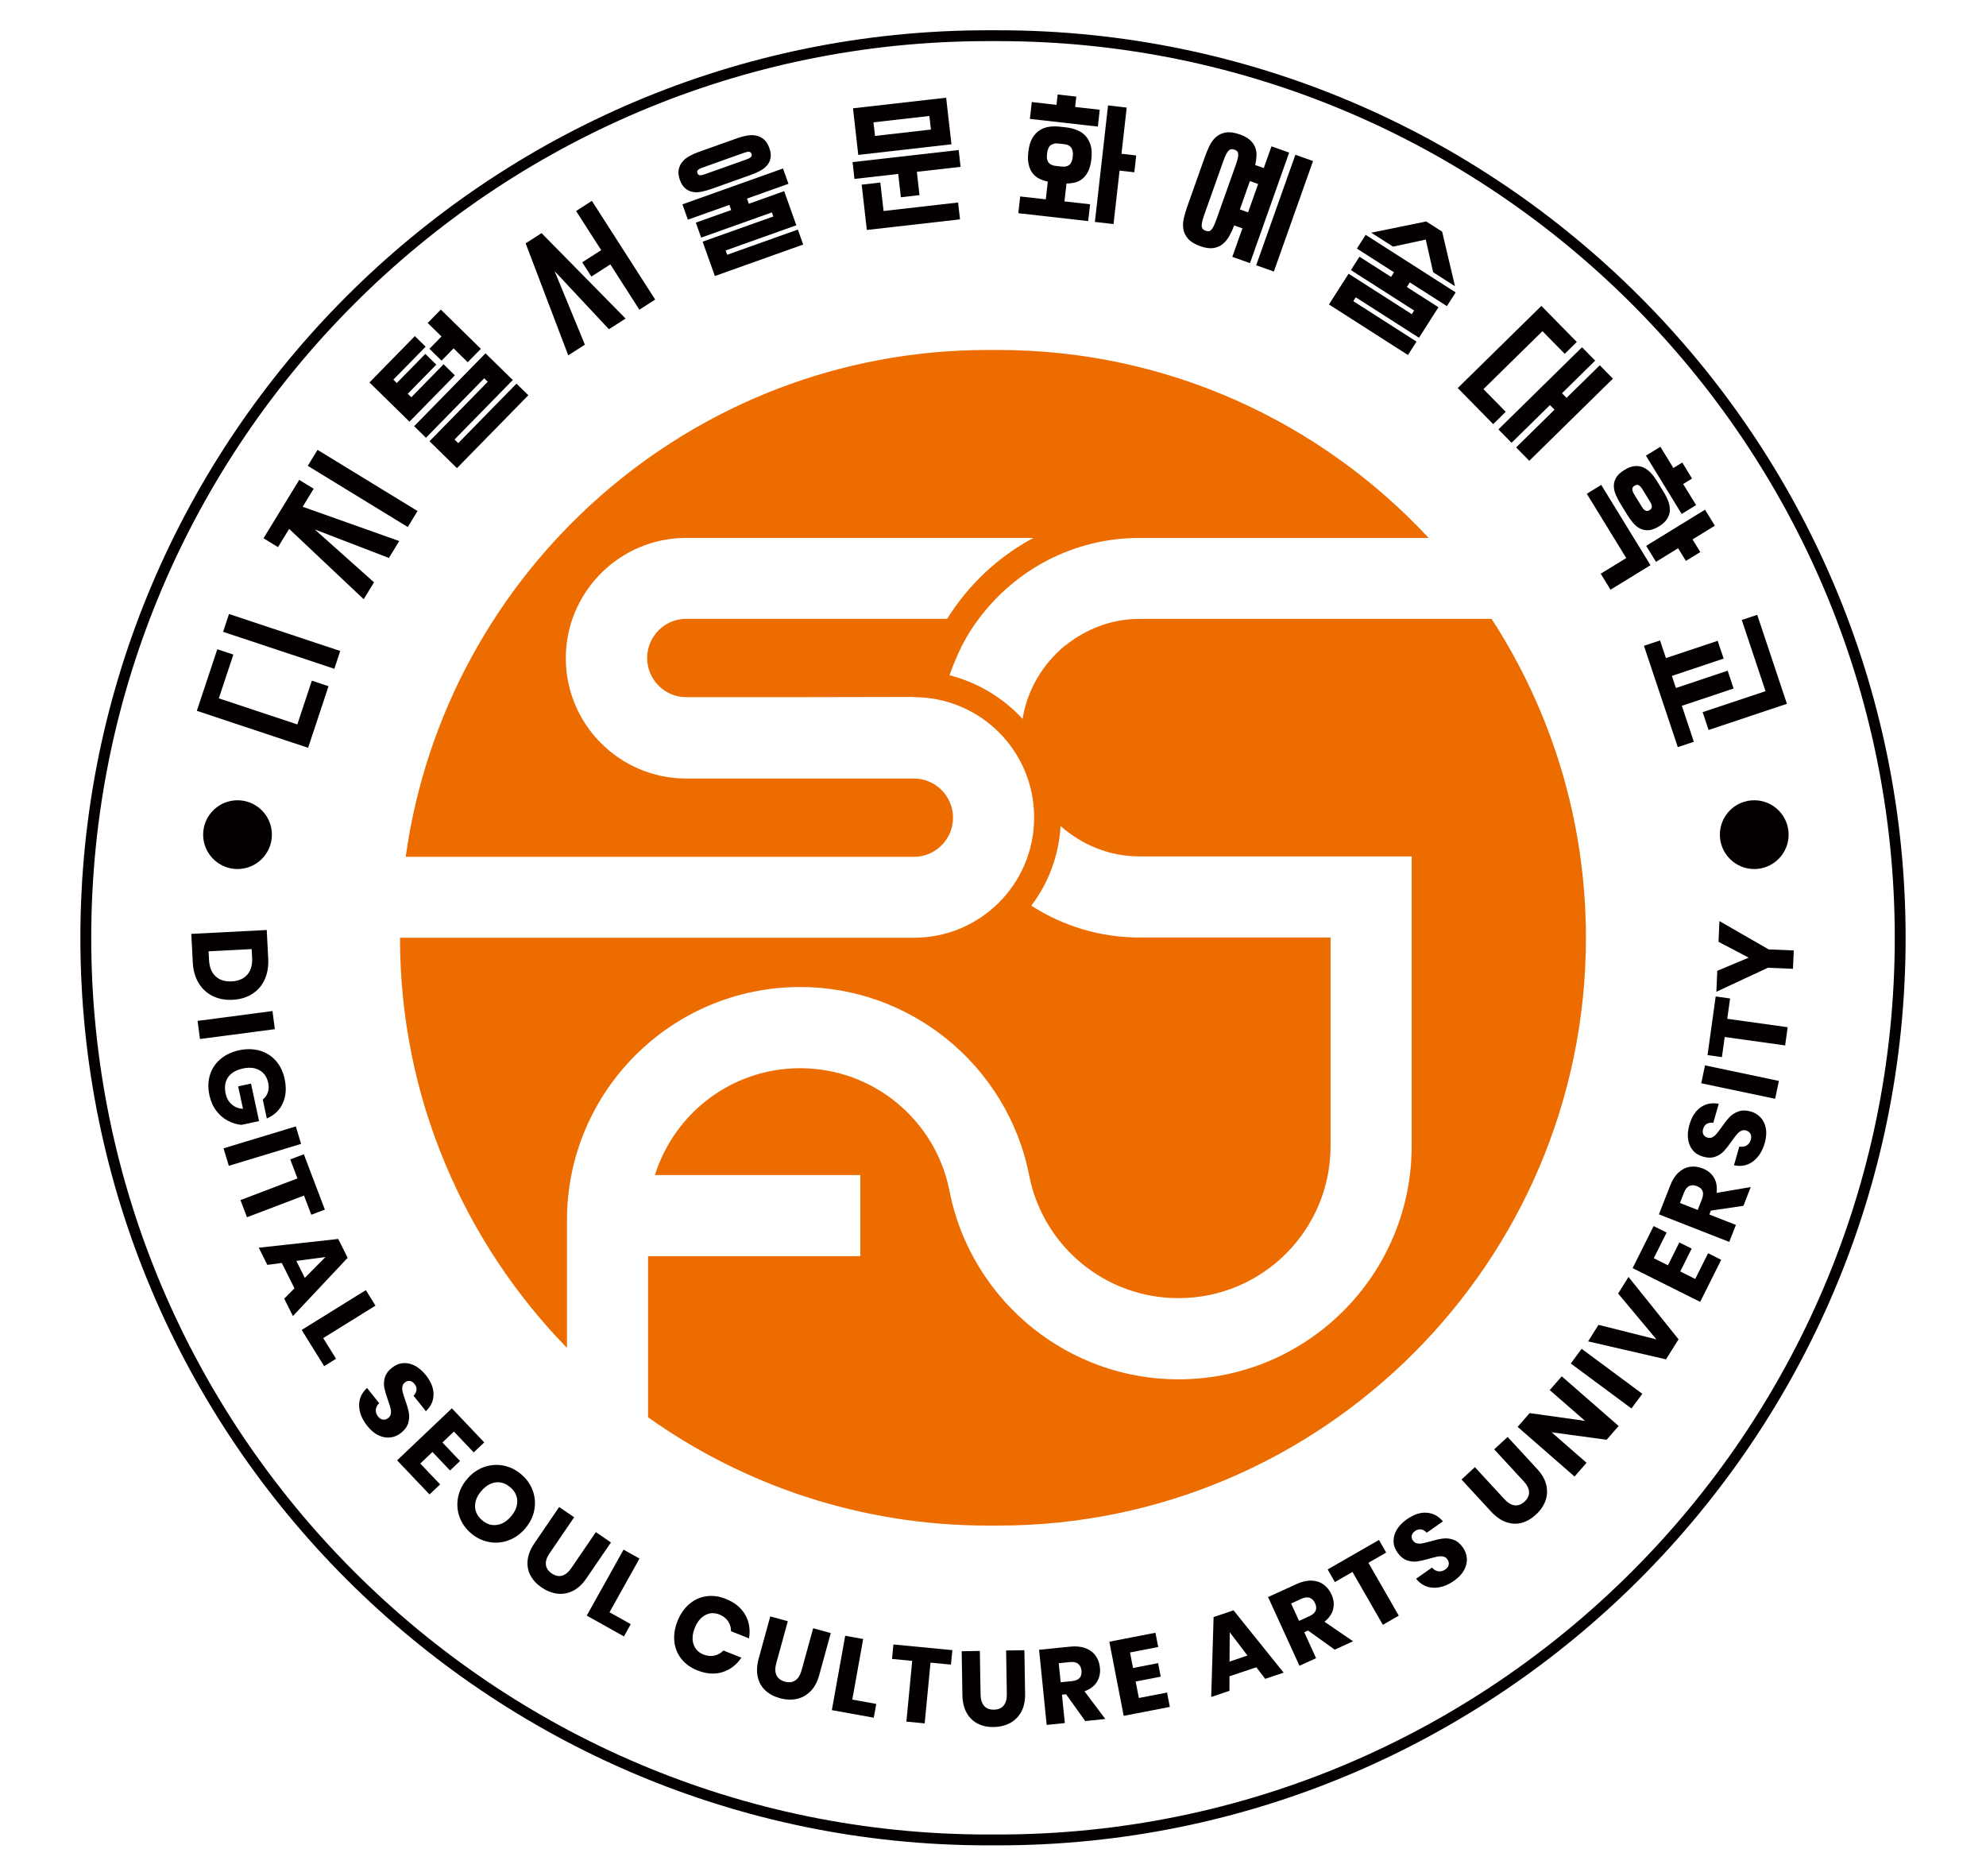
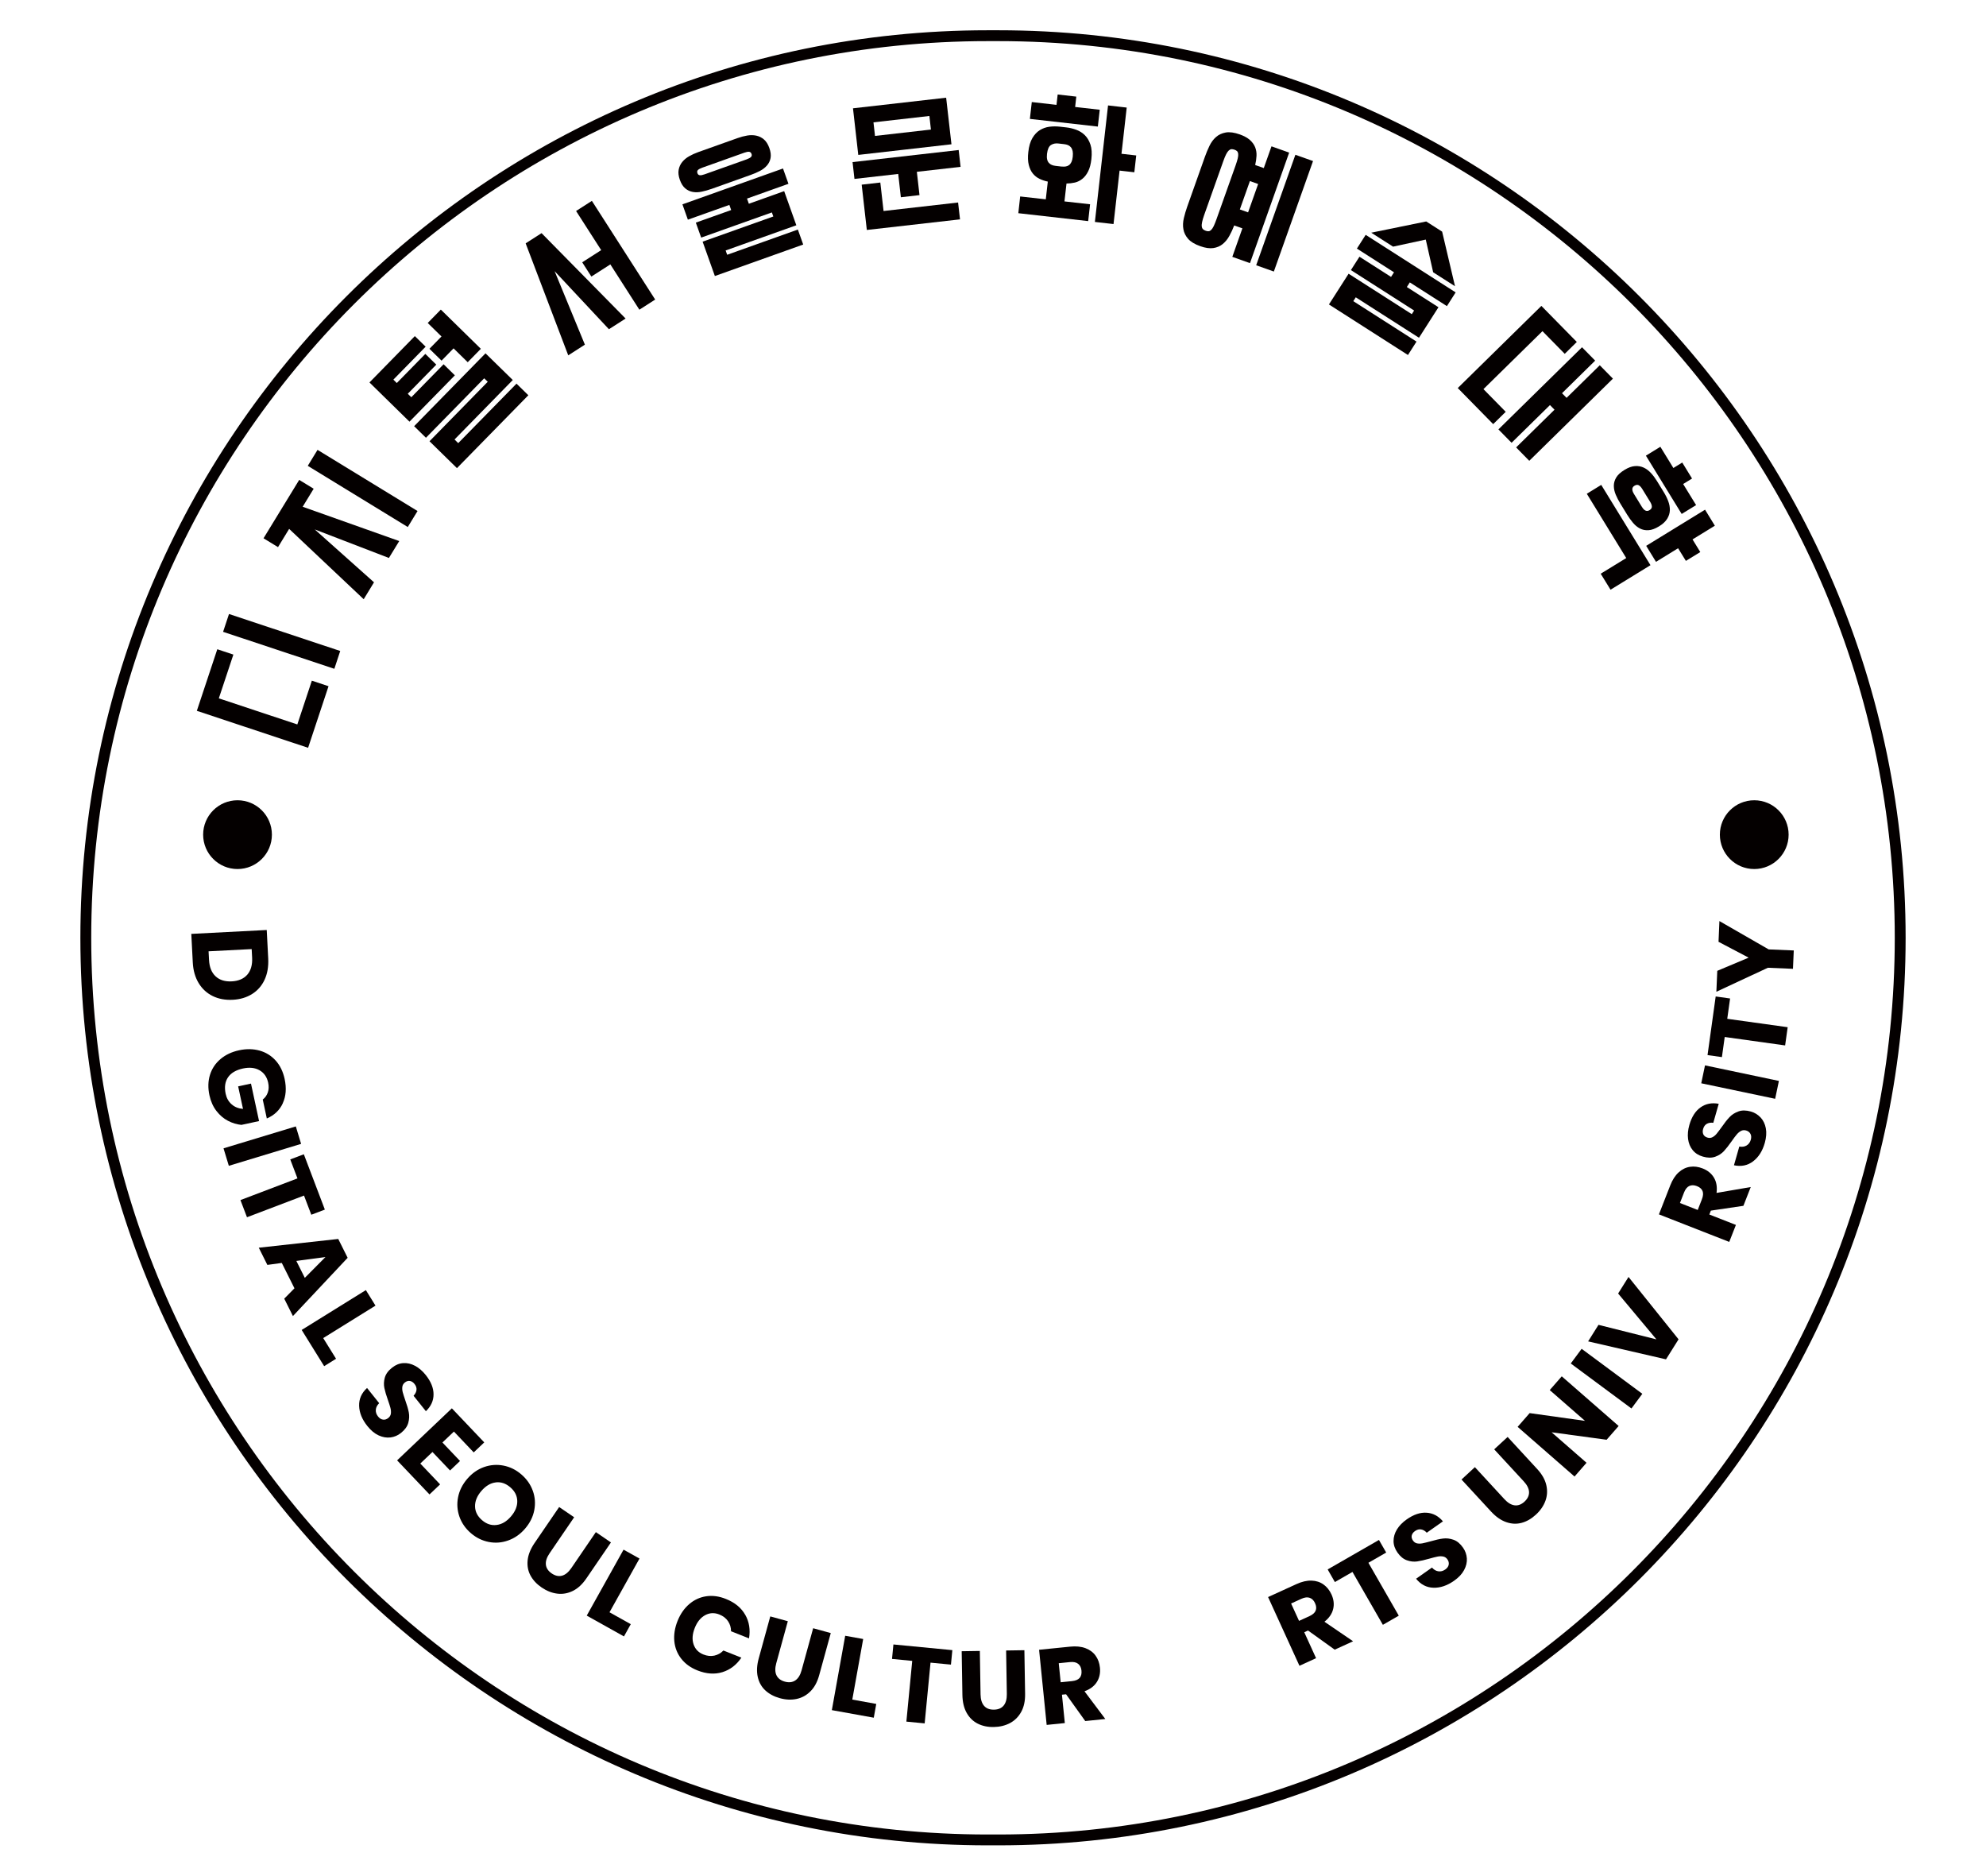
<svg xmlns="http://www.w3.org/2000/svg" id="_레이어_1" data-name="레이어_1" viewBox="0 0 699 660">
  <defs>
    <style>
      .cls-1 {
        fill: #040000;
      }

      .cls-2 {
        fill: #ed6c00;
      }
    </style>
  </defs>
-   <path class="cls-2" d="M525,217.78h-124c-9.96,0-18.84,3.65-26.06,9.38h-.08c-7.8,6.47-13.28,15.44-14.94,25.81-6.81-7.39-15.69-12.78-25.73-15.36,1.25-3.57,2.74-7.05,4.4-10.46,1.74-3.32,3.65-6.47,5.89-9.38,12.87-17.26,33.37-28.47,56.52-28.47h101.84c-37.85-40.67-91.71-66.15-151.47-66.15h-3.74c-104.41,0-190.9,77.69-204.84,178.36h178.86c7.64,0,13.78-6.22,13.78-13.78s-6.14-13.78-13.78-13.78h-80.18c-23.32,0-42.33-19.01-42.33-42.33s19.01-42.33,42.33-42.33h122.26c-12.28,6.56-22.74,16.27-30.38,28.47h-91.88c-7.55,0-13.7,6.23-13.7,13.78s6.14,13.78,13.7,13.78h40.01l40.17-.08v.08c23.41,0,42.33,18.92,42.33,42.33s-18.92,42.33-42.33,42.33h-180.86c0,28.05,5.56,54.78,15.77,79.18,10.13,24.4,24.82,46.48,42.99,65.15v-44.9c0-45.32,36.77-82.09,82.09-82.09,19.34,0,37.02,6.72,51.05,17.85,15.11,12.03,25.9,29.22,29.63,48.89,4.98,24.4,26.56,42.74,52.46,42.74,29.63,0,53.53-23.99,53.53-53.53v-73.37h-67.31c-13.94,0-27.06-4.15-38.01-11.2,5.98-7.89,9.71-17.6,10.29-28.05,7.39,6.56,17.1,10.71,27.72,10.71h95.86v101.92c0,45.32-36.77,82.09-82.09,82.09-19.34,0-37.02-6.72-51.04-17.84-15.11-12.03-25.9-29.22-29.63-48.89-4.98-24.4-26.56-42.75-52.46-42.75-24.07,0-44.32,15.85-51.13,37.6h72.29v28.55h-74.7v56.69c33.78,23.99,75.03,38.1,119.52,38.1h3.74c114.04,0,206.83-92.79,206.83-206.83,0-41.33-12.2-79.84-33.2-112.22Z" />
  <path class="cls-1" d="M74.88,350.5c-2.07-1.01-3.72-2.53-4.96-4.56-1.23-2.04-1.93-4.46-2.07-7.29l-.52-10.03,26.55-1.37.52,10.03c.14,2.85-.28,5.34-1.28,7.48-.99,2.13-2.46,3.81-4.4,5.02-1.95,1.22-4.22,1.9-6.83,2.03-2.6.13-4.94-.3-7.01-1.31ZM75.86,343.53c1.39,1.32,3.3,1.92,5.7,1.8,2.4-.13,4.23-.92,5.49-2.37,1.25-1.46,1.81-3.44,1.69-5.95l-.16-3.04-15.17.78.16,3.04c.13,2.51.89,4.42,2.29,5.74Z" />
-   <path class="cls-1" d="M96.73,362.15l-26.35,3.46-.84-6.37,26.36-3.47.84,6.38Z" />
  <path class="cls-1" d="M99.53,388.24c-1.13,2.45-3.01,4.22-5.62,5.33l-1.43-6.66c.84-.64,1.42-1.47,1.78-2.5.36-1.02.4-2.17.12-3.45-.43-1.99-1.44-3.43-3.03-4.35-1.6-.91-3.54-1.12-5.81-.63-2.48.54-4.24,1.57-5.29,3.12-1.05,1.55-1.32,3.48-.82,5.81.32,1.5,1.01,2.72,2.08,3.67,1.06.95,2.4,1.49,4.02,1.63l-1.71-7.93,4.52-.98,2.84,13.19-6.21,1.34c-1.63-.16-3.21-.64-4.74-1.44-1.53-.8-2.88-1.95-4.05-3.46-1.17-1.51-1.99-3.34-2.46-5.49-.57-2.62-.5-5.03.19-7.23.69-2.2,1.93-4.05,3.71-5.55,1.78-1.5,3.95-2.53,6.53-3.08,2.57-.56,4.98-.51,7.22.11,2.24.63,4.13,1.81,5.66,3.51,1.54,1.7,2.58,3.86,3.15,6.45.7,3.26.48,6.11-.66,8.57Z" />
  <path class="cls-1" d="M105.98,402.51l-25.44,7.72-1.87-6.15,25.45-7.71,1.86,6.15Z" />
  <path class="cls-1" d="M114.35,425.63l-4.78,1.82-2.57-6.75-20.07,7.63-2.3-6.04,20.07-7.63-2.54-6.68,4.78-1.81,7.4,19.47Z" />
  <path class="cls-1" d="M103.64,453.33l-4.46-8.92-5.08.69-3.02-6.05,27.97-3.08,3.31,6.63-19.26,20.5-3.06-6.12,3.6-3.65ZM107.28,449.66l7.27-7.33-10.25,1.37,2.98,5.95Z" />
  <path class="cls-1" d="M113.76,470.85l4.52,7.28-4.19,2.6-7.91-12.74,22.59-14.02,3.39,5.46-18.4,11.42Z" />
  <path class="cls-1" d="M137.45,505.81c-1.36.17-2.75-.06-4.17-.71-1.42-.65-2.75-1.75-3.98-3.3-1.87-2.33-2.83-4.7-2.9-7.12-.07-2.42.86-4.51,2.79-6.27l4.27,5.35c-.72.7-1.12,1.47-1.19,2.31-.07.84.2,1.63.79,2.37.51.65,1.1,1.02,1.75,1.1.65.1,1.27-.1,1.85-.57.53-.42.84-.94.92-1.57.07-.63.02-1.28-.16-1.97-.18-.69-.48-1.61-.88-2.76-.6-1.67-1.02-3.1-1.26-4.26-.24-1.17-.19-2.39.16-3.65.36-1.26,1.2-2.43,2.54-3.48,1.23-.99,2.55-1.53,3.95-1.62,1.4-.1,2.78.22,4.15.95,1.36.72,2.62,1.8,3.76,3.23,1.84,2.31,2.76,4.58,2.75,6.82,0,2.24-.9,4.21-2.69,5.92l-4.34-5.43c.6-.65.95-1.33,1.03-2.05.08-.72-.15-1.43-.7-2.11-.47-.59-1.01-.94-1.6-1.05-.6-.11-1.21.07-1.82.56-.48.4-.78.89-.86,1.49-.08.6-.04,1.22.13,1.89.18.66.46,1.58.87,2.77.61,1.69,1.04,3.13,1.27,4.34.23,1.19.17,2.42-.19,3.71-.36,1.28-1.21,2.45-2.57,3.54-1.1.88-2.33,1.4-3.69,1.58Z" />
  <path class="cls-1" d="M159.76,503.75l-4.04,3.84,6.19,6.51-3.51,3.34-6.19-6.51-4.28,4.07,6.97,7.33-3.73,3.54-11.4-11.99,19.27-18.31,11.4,11.99-3.71,3.52-6.97-7.34Z" />
  <path class="cls-1" d="M187.54,524.6c.79,2.22.95,4.49.5,6.83-.45,2.34-1.53,4.49-3.23,6.47-1.7,1.98-3.68,3.36-5.94,4.16-2.26.81-4.54.98-6.85.53-2.31-.45-4.41-1.48-6.29-3.1-1.88-1.62-3.22-3.54-4.01-5.75-.78-2.22-.96-4.5-.5-6.86.46-2.35,1.53-4.51,3.23-6.49,1.7-1.98,3.67-3.36,5.92-4.16,2.25-.79,4.53-.96,6.84-.51,2.31.45,4.4,1.48,6.28,3.1,1.9,1.63,3.25,3.56,4.04,5.77ZM174.47,521.64c-1.84.22-3.51,1.23-5.05,3.01-1.52,1.77-2.26,3.58-2.22,5.44.04,1.85.86,3.46,2.45,4.83,1.58,1.36,3.29,1.93,5.14,1.69,1.84-.22,3.53-1.22,5.05-2.99,1.52-1.77,2.26-3.57,2.22-5.43-.04-1.86-.86-3.47-2.46-4.84-1.6-1.37-3.31-1.95-5.14-1.72Z" />
  <path class="cls-1" d="M202.07,533.92l-8.65,12.67c-.99,1.45-1.42,2.78-1.29,3.99.13,1.21.81,2.24,2.06,3.09,1.24.84,2.45,1.11,3.63.79,1.17-.32,2.25-1.21,3.25-2.66l8.65-12.67,5.31,3.63-8.66,12.67c-1.41,2.07-3.01,3.54-4.78,4.4-1.78.87-3.6,1.18-5.49.94-1.88-.24-3.7-.96-5.46-2.16-1.76-1.2-3.07-2.62-3.94-4.24-.87-1.63-1.19-3.41-.99-5.37.21-1.95,1.02-3.96,2.43-6.03l8.66-12.67,5.28,3.6Z" />
  <path class="cls-1" d="M214.53,567.34l7.48,4.18-2.4,4.31-13.1-7.32,12.96-23.21,5.61,3.13-10.56,18.91Z" />
  <path class="cls-1" d="M262.3,568.22c1.4,2.48,1.84,5.24,1.33,8.3l-6.33-2.51c0-1.33-.36-2.52-1.07-3.55-.7-1.04-1.72-1.82-3.05-2.35-1.75-.69-3.41-.61-4.99.24-1.58.86-2.8,2.35-3.65,4.49-.86,2.15-1,4.07-.43,5.76.57,1.69,1.72,2.9,3.47,3.59,1.32.53,2.6.66,3.83.4,1.22-.27,2.29-.86,3.21-1.8l6.32,2.51c-1.72,2.55-3.94,4.25-6.66,5.1-2.73.84-5.66.64-8.81-.61-2.4-.95-4.3-2.33-5.69-4.11-1.39-1.78-2.21-3.83-2.44-6.13-.22-2.3.15-4.68,1.12-7.12.98-2.45,2.34-4.43,4.09-5.94,1.75-1.51,3.75-2.44,5.98-2.78,2.24-.34,4.56-.03,6.95.93,3.15,1.25,5.42,3.12,6.82,5.6Z" />
  <path class="cls-1" d="M277.28,570.5l-4.07,14.79c-.46,1.69-.44,3.1.07,4.19.52,1.1,1.5,1.86,2.95,2.26,1.45.4,2.68.25,3.69-.43,1.01-.68,1.75-1.87,2.21-3.56l4.07-14.8,6.2,1.71-4.07,14.79c-.66,2.42-1.69,4.33-3.1,5.72-1.4,1.4-3.03,2.28-4.89,2.67-1.86.38-3.82.29-5.87-.28-2.05-.57-3.75-1.48-5.1-2.73-1.35-1.25-2.24-2.84-2.67-4.75-.43-1.92-.32-4.08.34-6.5l4.07-14.79,6.16,1.69Z" />
  <path class="cls-1" d="M299.98,598.06l8.43,1.52-.87,4.85-14.76-2.66,4.7-26.17,6.33,1.14-3.83,21.31Z" />
  <path class="cls-1" d="M335.19,580.66l-.49,5.09-7.19-.69-2.06,21.37-6.44-.62,2.06-21.37-7.11-.69.49-5.09,20.74,2Z" />
  <path class="cls-1" d="M344.87,580.92l.25,15.34c.03,1.75.45,3.09,1.25,4.01.8.91,1.95,1.36,3.46,1.33,1.5-.02,2.64-.5,3.42-1.44.77-.94,1.14-2.29,1.12-4.04l-.25-15.34,6.43-.1.25,15.34c.04,2.51-.41,4.63-1.37,6.36-.95,1.73-2.26,3.04-3.94,3.94-1.68.89-3.58,1.35-5.71,1.39-2.13.04-4.02-.36-5.66-1.19-1.64-.83-2.94-2.1-3.9-3.81-.96-1.71-1.45-3.82-1.49-6.33l-.25-15.34,6.39-.1Z" />
  <path class="cls-1" d="M381.96,605.6l-6.74-9.41-1.45.15,1.01,9.98-6.39.65-2.67-26.44,10.92-1.1c2.09-.22,3.9-.03,5.42.54,1.52.57,2.71,1.46,3.56,2.65.85,1.19,1.36,2.59,1.52,4.21.19,1.92-.17,3.6-1.1,5.06-.93,1.46-2.37,2.54-4.34,3.24l7.33,9.76-7.07.72ZM373.32,591.96l3.96-.4c1.27-.13,2.18-.51,2.72-1.13.54-.63.75-1.48.64-2.58-.1-1.04-.49-1.84-1.16-2.37-.67-.54-1.63-.75-2.88-.62l-3.96.4.68,6.69Z" />
-   <path class="cls-1" d="M397.73,581.48l1.05,5.46,8.83-1.71.92,4.76-8.82,1.71,1.13,5.8,9.92-1.92.98,5.06-16.24,3.14-5.06-26.09,16.24-3.15.97,5.02-9.92,1.92Z" />
-   <path class="cls-1" d="M442.19,586.68l-9.45,3.17-.02,5.13-6.42,2.15.84-28.12,7.02-2.36,17.63,21.93-6.49,2.18-3.11-4.07ZM439.07,582.57l-6.25-8.22-.07,10.33,6.31-2.12Z" />
+   <path class="cls-1" d="M397.73,581.48Z" />
  <path class="cls-1" d="M469.78,580.5l-9.4-6.75-1.33.61,4.16,9.13-5.85,2.67-11.04-24.18,9.98-4.56c1.92-.88,3.69-1.28,5.31-1.23,1.63.06,3.03.51,4.22,1.37,1.19.85,2.12,2.01,2.8,3.49.8,1.76,1,3.48.59,5.15-.4,1.67-1.42,3.16-3.07,4.46l10.09,6.88-6.47,2.95ZM457.22,570.36l3.63-1.65c1.16-.54,1.9-1.18,2.21-1.94.31-.77.25-1.65-.22-2.65-.43-.96-1.06-1.58-1.86-1.87-.81-.29-1.78-.18-2.93.34l-3.63,1.66,2.8,6.12Z" />
  <path class="cls-1" d="M485.34,541.88l2.55,4.44-6.26,3.6,10.69,18.61-5.6,3.22-10.7-18.61-6.19,3.56-2.54-4.44,18.06-10.38Z" />
  <path class="cls-1" d="M516.28,548.36c.09,1.37-.23,2.75-.97,4.12-.73,1.37-1.91,2.63-3.54,3.77-2.44,1.71-4.86,2.53-7.28,2.45-2.42-.08-4.45-1.14-6.08-3.17l5.6-3.93c.66.76,1.4,1.2,2.24,1.32.84.12,1.64-.09,2.43-.64.67-.47,1.08-1.03,1.21-1.67.13-.65-.02-1.28-.45-1.89-.4-.56-.9-.9-1.51-1.01-.62-.12-1.28-.11-1.98.03-.69.14-1.63.37-2.81.71-1.71.49-3.15.82-4.33.99-1.18.17-2.39.04-3.63-.4-1.24-.43-2.35-1.34-3.33-2.74-.9-1.3-1.37-2.64-1.37-4.05,0-1.4.4-2.76,1.2-4.08.81-1.31,1.96-2.49,3.46-3.54,2.43-1.7,4.75-2.48,6.98-2.33,2.23.15,4.14,1.16,5.74,3.04l-5.69,4c-.6-.65-1.27-1.04-1.98-1.16-.72-.12-1.43.07-2.15.57-.62.43-1,.95-1.15,1.54-.15.6,0,1.21.45,1.84.36.51.84.84,1.42.96.59.12,1.22.11,1.9-.02.67-.13,1.61-.37,2.82-.69,1.72-.51,3.19-.84,4.39-.99,1.21-.16,2.44-.02,3.69.42,1.25.43,2.38,1.36,3.37,2.78.81,1.15,1.25,2.41,1.35,3.79Z" />
  <path class="cls-1" d="M519.11,516.27l10.4,11.28c1.19,1.29,2.4,2.01,3.6,2.15,1.21.15,2.36-.29,3.47-1.31,1.1-1.02,1.63-2.14,1.59-3.36-.05-1.22-.67-2.47-1.86-3.76l-10.41-11.27,4.73-4.36,10.4,11.28c1.7,1.84,2.77,3.72,3.21,5.65.45,1.93.34,3.78-.31,5.56-.66,1.78-1.77,3.4-3.34,4.84-1.57,1.45-3.24,2.41-5.01,2.89-1.78.48-3.59.4-5.45-.25-1.85-.64-3.63-1.88-5.33-3.72l-10.4-11.27,4.69-4.34Z" />
  <path class="cls-1" d="M569.7,501.79l-4.23,4.84-19.36-2.63,12.29,10.73-4.22,4.84-20.03-17.48,4.23-4.84,19.48,2.73-12.41-10.83,4.23-4.84,20.03,17.48Z" />
  <path class="cls-1" d="M556.68,474.63l21.36,15.83-3.83,5.16-21.36-15.83,3.83-5.16Z" />
  <path class="cls-1" d="M562.61,466.19l20.4,5.12-13.49-16.14,3.66-5.83,17.61,21.95-4.42,7.04-27.41-6.32,3.66-5.83Z" />
-   <path class="cls-1" d="M582.07,442.75l4.98,2.49,4.01-8.04,4.34,2.17-4.01,8.04,5.27,2.64,4.52-9.05,4.61,2.31-7.39,14.8-23.78-11.88,7.39-14.8,4.57,2.29-4.52,9.04Z" />
  <path class="cls-1" d="M613.61,424.31l-11.45,1.69-.53,1.37,9.35,3.66-2.35,5.98-24.75-9.69,4-10.22c.77-1.96,1.75-3.48,2.96-4.57,1.21-1.09,2.54-1.74,3.98-1.95,1.45-.22,2.93-.02,4.44.57,1.8.7,3.13,1.8,4.01,3.28.87,1.49,1.17,3.27.89,5.34l12.04-2.07-2.59,6.62ZM597.54,425.76l1.45-3.71c.47-1.19.55-2.17.25-2.93-.31-.77-.98-1.35-2-1.75-.99-.38-1.87-.4-2.65-.05-.78.35-1.4,1.11-1.86,2.28l-1.45,3.72,6.27,2.45Z" />
  <path class="cls-1" d="M619.67,393.22c.93,1.01,1.55,2.28,1.84,3.81.29,1.53.16,3.25-.37,5.15-.82,2.87-2.19,5.03-4.13,6.49-1.93,1.46-4.16,1.91-6.72,1.37l1.88-6.58c.99.18,1.85.05,2.57-.38.72-.43,1.22-1.11,1.48-2.02.22-.8.19-1.48-.12-2.07-.3-.58-.81-.98-1.54-1.19-.65-.19-1.25-.13-1.81.17-.56.3-1.06.72-1.51,1.27-.46.54-1.04,1.32-1.74,2.32-1.01,1.45-1.93,2.62-2.74,3.5-.81.87-1.84,1.54-3.07,1.98-1.24.44-2.67.43-4.31-.04-1.52-.43-2.72-1.19-3.61-2.28-.89-1.09-1.43-2.4-1.63-3.92-.2-1.53-.05-3.18.45-4.94.81-2.84,2.13-4.91,3.96-6.2,1.83-1.29,3.95-1.7,6.38-1.25l-1.91,6.69c-.88-.12-1.63,0-2.27.35-.63.35-1.07.96-1.31,1.8-.21.72-.19,1.36.07,1.92.26.55.76.94,1.51,1.15.6.18,1.17.12,1.71-.16.54-.28,1.02-.68,1.45-1.2.44-.53,1.02-1.3,1.76-2.32,1.02-1.48,1.95-2.66,2.79-3.54.84-.89,1.88-1.55,3.13-2,1.25-.46,2.71-.44,4.37.03,1.35.39,2.49,1.08,3.43,2.1Z" />
  <path class="cls-1" d="M600.1,374.89l26.01,5.47-1.32,6.29-26.01-5.46,1.32-6.3Z" />
  <path class="cls-1" d="M603.86,350.64l5.07.71-1,7.15,21.27,2.96-.9,6.41-21.26-2.97-.99,7.08-5.06-.71,2.87-20.63Z" />
  <path class="cls-1" d="M605.17,324.11l17.34,9.97,8.83.37-.28,6.46-8.83-.37-18.13,8.44.32-7.36,11.04-4.64-10.6-5.57.31-7.29Z" />
  <path class="cls-1" d="M115.63,241.47l-7.19,21.67-39.16-13.01,7.2-21.67,5.66,1.88-5.12,15.4,27.63,9.18,5.11-15.4,5.87,1.95ZM78.52,222.33l2.08-6.27,39.15,13.01-2.07,6.27-39.16-13.01Z" />
  <path class="cls-1" d="M92.76,189.4l12.55-20.53,5.09,3.11-3.87,6.34,33.99,12.07-3.64,5.95-26.1-10.04,20.86,18.61-3.63,5.95-26.24-24.75-3.92,6.42-5.08-3.11ZM108.32,163.93l3.44-5.63,35.2,21.52-3.44,5.63-35.2-21.53Z" />
  <path class="cls-1" d="M160.1,132.07l-15.98,16.31-14.08-13.8,15.97-16.31,3.8,3.72-11.36,11.6,1.21,1.19,10.04-10.25,3.86,3.78-10.04,10.25,1.25,1.22,11.36-11.6,3.96,3.89ZM185.95,139.09l-25.12,25.64-9.66-9.46,20.5-20.93-1.25-1.22-20.5,20.92-4.16-4.07,25.12-25.64,9.6,9.39-20.5,20.93,1.3,1.28,20.51-20.93,4.16,4.07ZM151.15,122.73l4.24-4.33-4.85-4.75,4.62-4.71,14.08,13.8-4.62,4.72-4.98-4.88-4.23,4.33-4.26-4.17Z" />
  <path class="cls-1" d="M195.21,95.43l10.65,25.85-5.86,3.76-14.99-39.41,5.6-3.59,29.58,30.05-5.87,3.76-19.1-20.42ZM204.92,92.3l6.68-4.28-8.84-13.77,5.56-3.57,22.28,34.73-5.56,3.57-10.22-15.94-6.68,4.28-3.22-5.01Z" />
  <path class="cls-1" d="M250.36,66.49c-1.12.4-2.24.72-3.36.95-1.12.24-2.16.28-3.15.1-.99-.17-1.87-.58-2.66-1.25-.79-.66-1.43-1.66-1.91-3.01-.47-1.33-.61-2.5-.42-3.52.19-1.03.6-1.94,1.24-2.73.64-.8,1.45-1.48,2.44-2.04.99-.56,2.05-1.05,3.2-1.46l13.86-4.94c1.15-.41,2.29-.71,3.4-.9,1.12-.19,2.18-.17,3.18.04,1,.21,1.9.66,2.69,1.33.79.67,1.43,1.67,1.9,3,.49,1.35.63,2.54.44,3.55-.19,1.01-.62,1.89-1.28,2.64-.66.75-1.49,1.4-2.5,1.92-1.02.52-2.08.99-3.21,1.38l-13.86,4.95ZM240.18,71.91l35.41-12.62,1.92,5.39-14.59,5.2.65,1.82,12.43-4.44,4.28,12.01-24.88,8.87.54,1.51,24.88-8.87,1.88,5.27-31.09,11.08-4.31-12.09,24.88-8.86-.51-1.43-24.88,8.86-1.88-5.27,12.44-4.43-.64-1.81-14.6,5.2-1.92-5.4ZM262.8,56.07c.75-.27,1.25-.55,1.53-.84.27-.29.33-.64.19-1.04-.17-.49-.47-.75-.89-.78-.42-.03-.97.07-1.66.32l-14.81,5.28c-.69.25-1.19.51-1.49.8-.31.28-.37.67-.19,1.16.14.4.41.63.81.69.39.05.96-.05,1.71-.32l14.81-5.27Z" />
  <path class="cls-1" d="M300.07,57.04l37.35-4.25.67,5.92-15.39,1.75.93,8.2-6.56.75-.93-8.2-15.4,1.75-.67-5.92ZM300.22,38.11l32.79-3.73,1.87,16.39-32.8,3.74-1.86-16.4ZM337.89,77.19l-32.8,3.73-1.81-15.94,6.56-.75,1.14,10.02,26.23-2.99.68,5.92ZM307.97,47.83l19.68-2.24-.54-4.78-19.68,2.24.54,4.78Z" />
  <path class="cls-1" d="M359.06,69.13l9.02,1.01.71-6.24c-1.02-.21-1.99-.53-2.92-.98-.92-.44-1.7-1.06-2.35-1.86-.64-.79-1.12-1.81-1.43-3.04-.31-1.23-.37-2.75-.16-4.54.22-2.04.7-3.66,1.43-4.89.72-1.23,1.6-2.16,2.63-2.8,1.02-.63,2.14-1.03,3.36-1.19,1.22-.16,2.44-.16,3.65-.03l2.28.26c1.21.13,2.39.42,3.54.84,1.16.43,2.16,1.06,3.02,1.91.86.85,1.51,1.96,1.96,3.31.45,1.36.56,3.05.33,5.09-.2,1.76-.57,3.19-1.13,4.3-.55,1.11-1.23,1.99-2.03,2.63-.79.65-1.67,1.09-2.63,1.32-.97.22-1.95.34-2.97.35l-.72,6.29,9.02,1.01-.67,5.92-24.59-2.78.66-5.92ZM363.15,35.91l8.7.99.41-3.65,6.56.75-.41,3.64,8.66.98-.67,5.92-23.92-2.7.67-5.92ZM373.68,58.6c.51.06.99.05,1.43-.02.44-.07.83-.24,1.16-.49.34-.25.61-.61.84-1.08.22-.47.38-1.08.46-1.84.09-.81.07-1.49-.04-2.03-.13-.54-.33-.98-.61-1.32-.28-.34-.63-.59-1.02-.76-.4-.16-.84-.28-1.33-.33l-2.09-.24c-.98-.11-1.84.07-2.58.54-.74.47-1.2,1.51-1.39,3.12-.08.76-.07,1.4.04,1.9.11.51.31.92.6,1.25.28.33.63.57,1.04.74.41.17.87.28,1.39.34l2.1.24ZM390,37.1l6.56.75-1.84,16.26,5.19.59-.67,5.92-5.19-.59-2.13,18.81-6.56-.74,4.63-41Z" />
  <path class="cls-1" d="M437.29,80.35l-2.9-1.02c-.48,1.28-1.05,2.51-1.69,3.66-.63,1.16-1.41,2.11-2.33,2.87-.92.76-2.02,1.23-3.31,1.43-1.28.19-2.82-.02-4.6-.66-1.96-.69-3.39-1.56-4.29-2.59-.9-1.04-1.45-2.16-1.66-3.39-.22-1.23-.16-2.52.16-3.89.32-1.36.72-2.72,1.2-4.07l6.19-17.45c.48-1.35,1.02-2.66,1.63-3.92.61-1.26,1.38-2.3,2.32-3.12.94-.82,2.08-1.34,3.43-1.58,1.35-.23,3,0,4.96.69,1.49.54,2.67,1.19,3.54,1.96.86.78,1.47,1.63,1.84,2.57.36.94.52,1.93.47,2.98-.05,1.05-.21,2.13-.47,3.25l3.03,1.07,2.71-7.65,6.22,2.21-13.79,38.89-6.22-2.21,3.55-10.03ZM423.84,75.62c-.36,1.01-.6,1.85-.74,2.51-.14.66-.18,1.2-.11,1.61.06.41.21.72.45.94.23.21.55.39.95.53.38.13.72.19,1.01.16.3-.02.6-.18.89-.46.29-.28.59-.73.89-1.34.29-.61.62-1.42.98-2.43l6.72-18.92c.36-1.01.61-1.84.77-2.51.15-.66.2-1.19.15-1.6-.05-.4-.19-.72-.4-.92-.22-.21-.51-.38-.89-.51-.4-.14-.76-.2-1.07-.19-.32.02-.63.17-.94.45-.31.28-.62.72-.93,1.32-.31.6-.64,1.41-1,2.42l-6.72,18.92ZM436.39,73.7l2.89,1.03,3.54-9.98-2.9-1.03-3.54,9.98ZM455.92,54.46l6.22,2.21-13.79,38.88-6.22-2.21,13.8-38.88Z" />
  <path class="cls-1" d="M480.67,82.64l31.67,20.25-3.08,4.83-13.06-8.35-1.04,1.63,11.13,7.11-6.86,10.74-22.25-14.23-.87,1.35,22.25,14.23-3.01,4.72-27.81-17.79,6.92-10.81,22.24,14.23.82-1.28-22.25-14.23,3.01-4.71,11.12,7.11,1.04-1.62-13.06-8.35,3.09-4.83ZM482.62,81.88l7.69,4.91,11.51-2.49,2.6,11.51,7.69,4.91-4.53-19.21-5.6-3.58-19.35,3.95Z" />
  <path class="cls-1" d="M525.54,149.24l-12.46-12.69,29.43-28.91,12.47,12.69-4.25,4.18-7.84-7.98-20.77,20.4,7.84,7.98-4.42,4.34ZM556.81,122.19l4.63,4.71-11.67,11.47,1.61,1.63,11.68-11.47,4.63,4.71-29.44,28.91-4.63-4.71,13.51-13.27-1.6-1.63-13.51,13.27-4.63-4.71,29.43-28.91Z" />
  <path class="cls-1" d="M563.58,170.63l17.33,28.25-14.06,8.63-3.46-5.63,8.99-5.51-13.88-22.62,5.07-3.12ZM570.31,177.21c-.63-1.01-1.16-2.05-1.61-3.1-.45-1.05-.68-2.09-.69-3.1-.01-1.01.26-1.99.82-2.95.56-.95,1.54-1.86,2.92-2.7,1.33-.82,2.55-1.27,3.69-1.35,1.13-.09,2.16.1,3.1.54.94.44,1.79,1.09,2.55,1.92.77.84,1.47,1.78,2.11,2.82l2.4,3.91c.64,1.04,1.16,2.1,1.56,3.16.4,1.06.59,2.11.57,3.15-.03,1.05-.33,2.04-.92,3.01-.59.97-1.54,1.87-2.87,2.68-1.38.85-2.63,1.31-3.73,1.37-1.11.07-2.1-.13-3.01-.6-.9-.47-1.72-1.14-2.45-2.01-.74-.88-1.42-1.83-2.04-2.84l-2.4-3.91ZM577.92,178.4c.81,1.33,1.69,1.71,2.63,1.13.57-.35.85-.76.84-1.25,0-.48-.2-1.03-.58-1.66l-2.83-4.61c-.39-.62-.79-1.04-1.22-1.27-.43-.22-.92-.16-1.49.19-.94.57-1,1.53-.19,2.86l2.83,4.61ZM584.39,157.22l4.58,7.46,3.12-1.92,3.45,5.63-3.13,1.93,4.56,7.42-5.08,3.11-12.59-20.51,5.08-3.12ZM600.12,179.36l3.45,5.63-7.86,4.82,2.73,4.45-5.07,3.11-2.74-4.45-7.78,4.78-3.45-5.63,20.71-12.71Z" />
-   <path class="cls-1" d="M584.27,225.36l2.08,6.21,18.21-6.08,2.1,6.26-18.22,6.09,1.42,4.26,18.21-6.09,2.1,6.26-18.22,6.09,4.22,12.66-5.65,1.89-11.91-35.66,5.65-1.89ZM621.4,243.21l-8.36-25.05,5.44-1.81,10.45,31.31-27.57,9.21-2.09-6.27,22.13-7.39Z" />
  <path class="cls-1" d="M95.7,293.7c0,6.68-5.42,12.1-12.1,12.1s-12.1-5.42-12.1-12.1,5.42-12.1,12.1-12.1,12.1,5.42,12.1,12.1Z" />
  <path class="cls-1" d="M629.53,293.7c0,6.68-5.42,12.1-12.1,12.1s-12.1-5.42-12.1-12.1,5.42-12.1,12.1-12.1,12.1,5.42,12.1,12.1Z" />
  <path class="cls-1" d="M351.35,649.35h-3.71c-176.09,0-319.35-143.26-319.35-319.35S171.55,10.65,347.64,10.65h3.71c176.1,0,319.36,143.27,319.36,319.35s-143.27,319.35-319.36,319.35ZM347.64,14.47C173.66,14.47,32.11,156.02,32.11,330s141.55,315.53,315.53,315.53h3.71c173.99,0,315.54-141.55,315.54-315.53S525.34,14.47,351.35,14.47h-3.71Z" />
</svg>